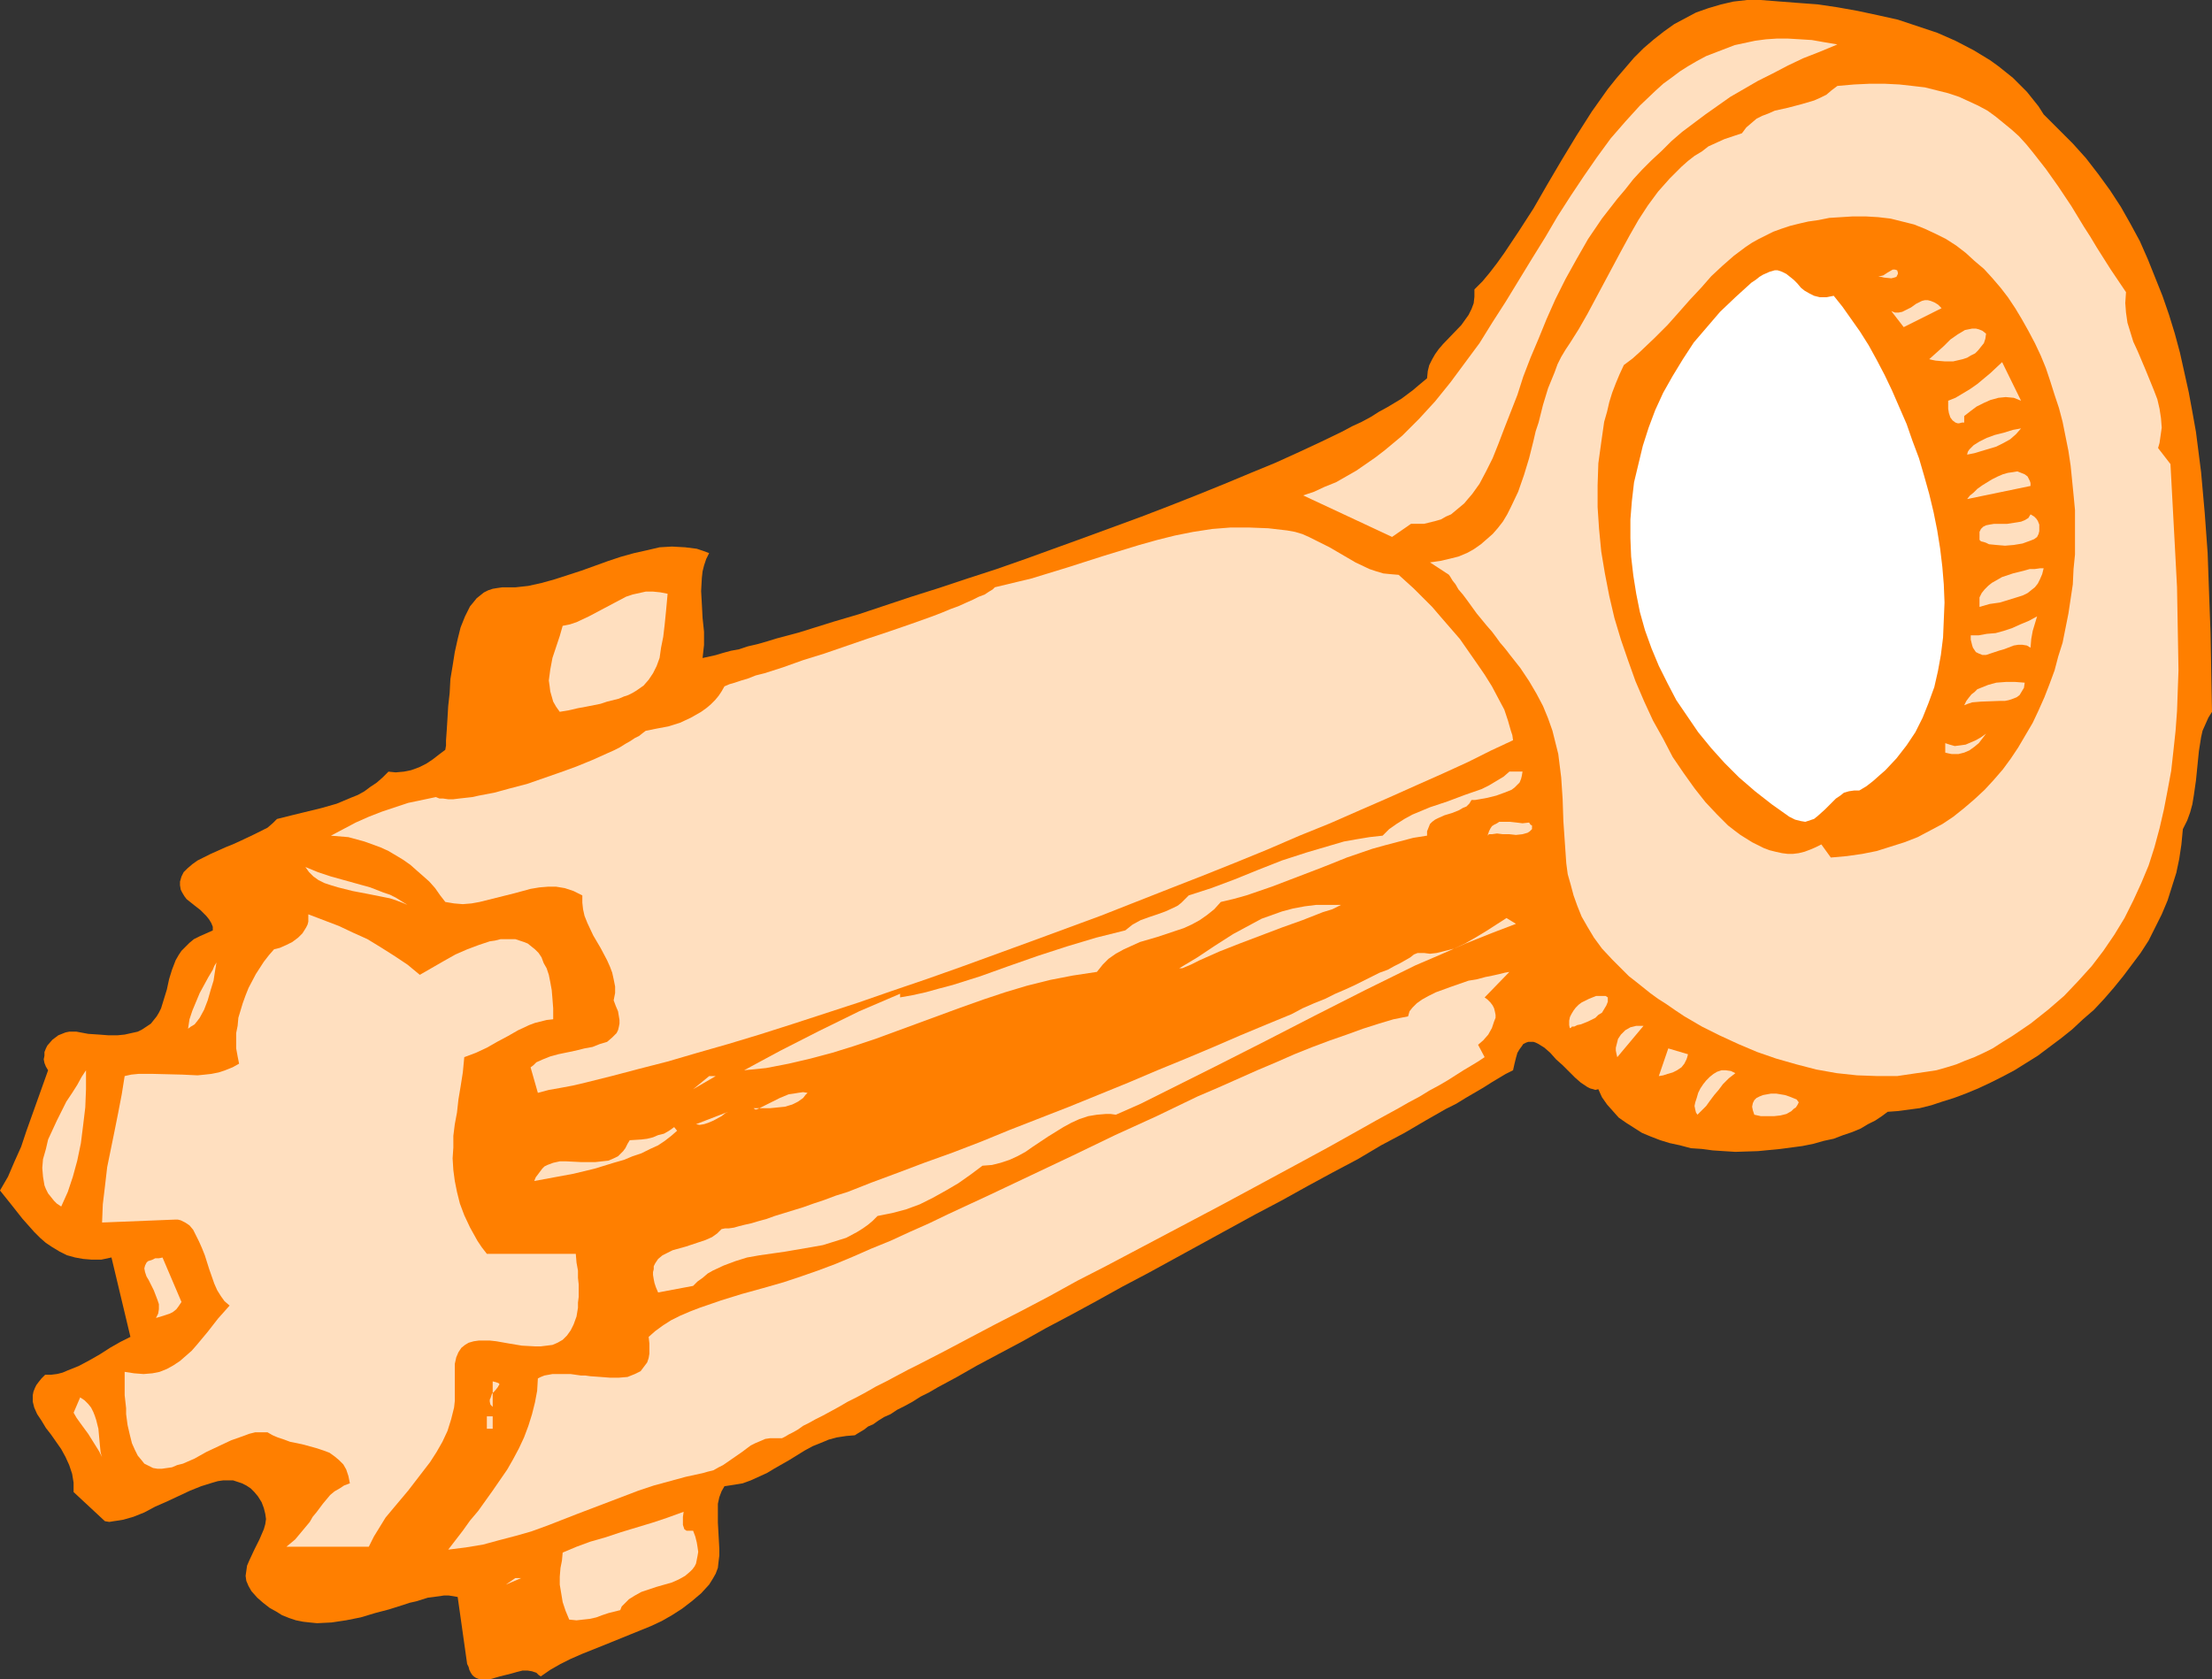
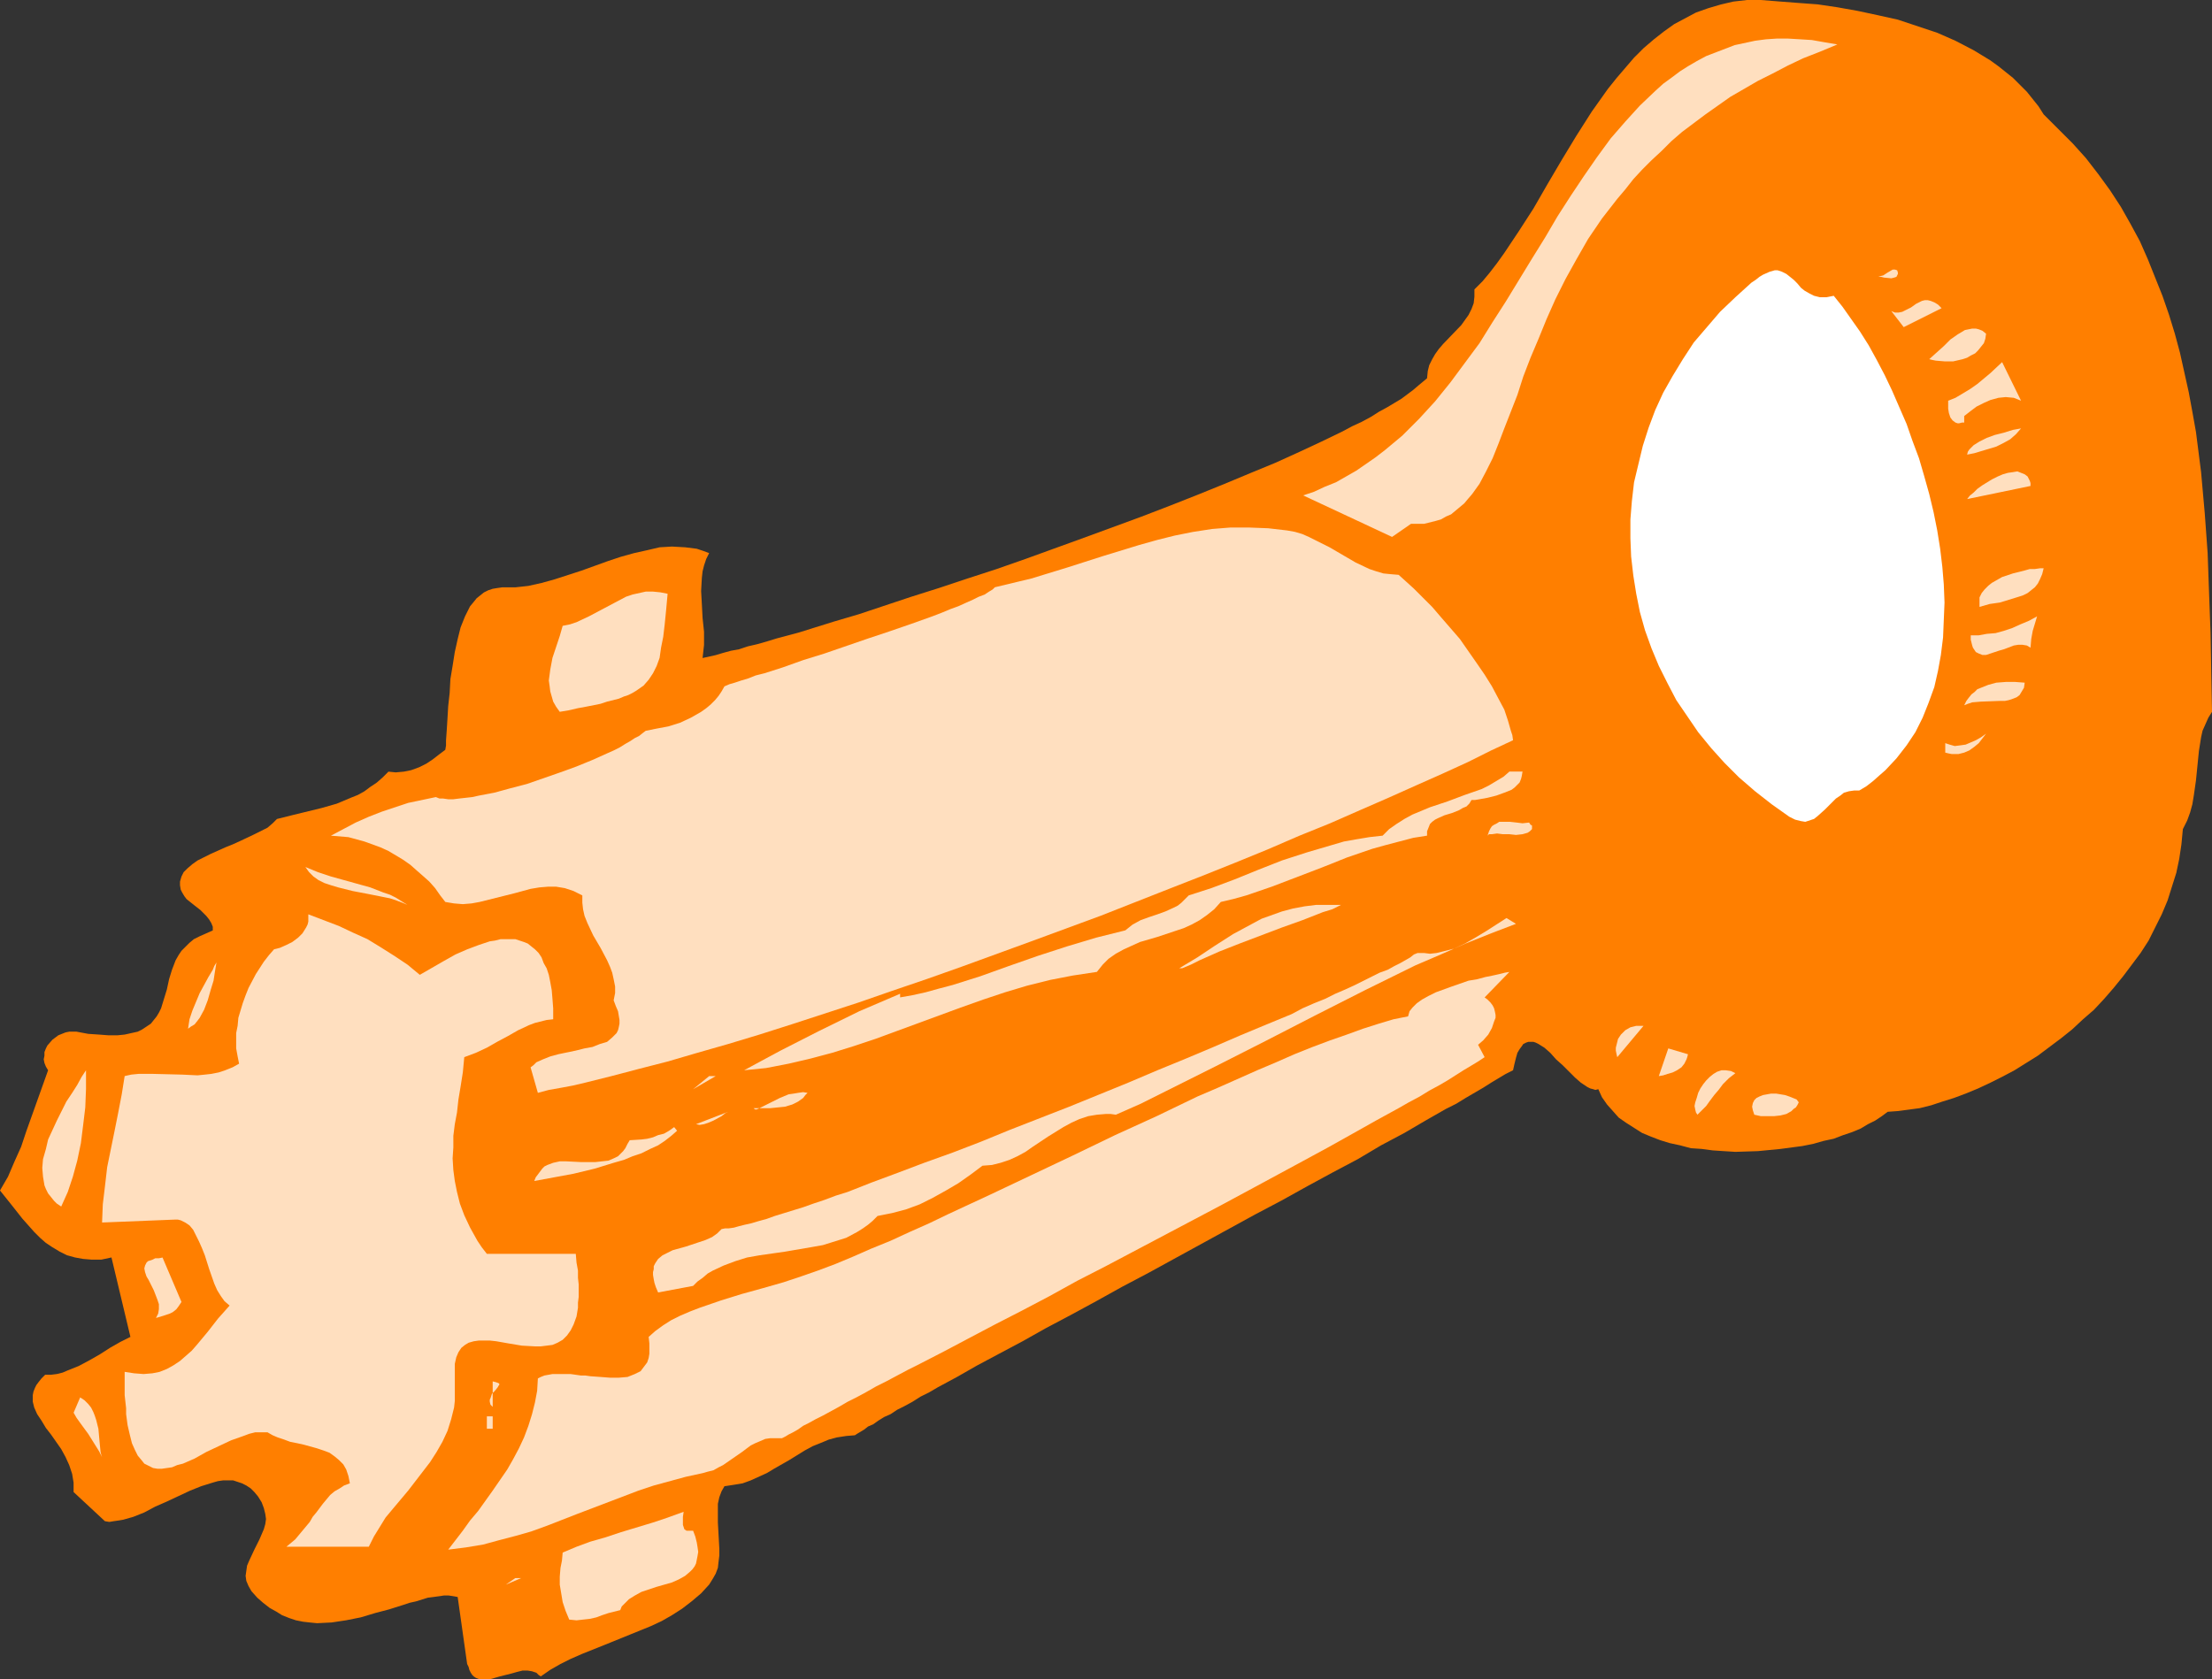
<svg xmlns="http://www.w3.org/2000/svg" xmlns:ns1="http://sodipodi.sourceforge.net/DTD/sodipodi-0.dtd" xmlns:ns2="http://www.inkscape.org/namespaces/inkscape" version="1.0" width="129.766mm" height="98.539mm" id="svg43" ns1:docname="Key 62.wmf">
  <rect width="100%" height="100%" fill="#333333" stroke="none" />
  <ns1:namedview id="namedview43" pagecolor="#ffffff" bordercolor="#000000" borderopacity="0.25" ns2:showpageshadow="2" ns2:pageopacity="0.0" ns2:pagecheckerboard="0" ns2:deskcolor="#d1d1d1" ns2:document-units="mm" />
  <defs id="defs1">
    <pattern id="WMFhbasepattern" patternUnits="userSpaceOnUse" width="6" height="6" x="0" y="0" />
  </defs>
  <path style="fill:#ff7f00;fill-opacity:1;fill-rule:evenodd;stroke:none" d="m 453.126,25.367 3.232,3.232 3.232,3.232 2.909,3.232 2.747,3.555 2.586,3.555 2.424,3.716 2.101,3.716 2.101,3.878 1.778,4.039 1.616,4.039 1.616,4.039 1.454,4.201 1.293,4.201 1.131,4.201 0.97,4.363 0.97,4.363 0.808,4.363 0.808,4.524 1.131,8.887 0.808,9.048 0.646,8.887 0.323,9.048 0.323,8.725 0.162,8.887 0.162,8.564 -0.808,1.293 -0.646,1.454 -0.646,1.454 -0.323,1.454 -0.485,3.07 -0.323,3.232 -0.323,3.232 -0.485,3.393 -0.323,1.939 -0.485,1.777 -0.646,1.777 -0.97,1.939 -0.323,3.393 -0.485,3.232 -0.646,3.07 -0.97,3.07 -0.97,3.07 -1.293,3.07 -1.454,2.908 -1.454,2.908 -1.778,2.747 -1.939,2.585 -1.939,2.585 -2.101,2.585 -2.101,2.424 -2.262,2.424 -2.424,2.1 -2.424,2.262 -2.424,1.939 -2.586,1.939 -2.586,1.939 -2.586,1.616 -2.586,1.616 -2.747,1.454 -2.586,1.293 -2.747,1.293 -2.747,1.131 -2.586,0.969 -2.586,0.808 -2.424,0.808 -2.586,0.646 -2.424,0.323 -2.424,0.323 -2.262,0.162 -1.293,0.969 -1.454,0.969 -1.616,0.808 -1.616,0.969 -1.939,0.808 -1.939,0.646 -2.101,0.808 -2.262,0.485 -2.262,0.646 -2.424,0.485 -4.848,0.646 -5.01,0.485 -5.01,0.162 -2.586,-0.162 -2.424,-0.162 -2.424,-0.323 -2.424,-0.162 -2.424,-0.646 -2.262,-0.485 -2.101,-0.646 -2.101,-0.808 -1.939,-0.808 -1.778,-1.131 -1.778,-1.131 -1.616,-1.131 -1.293,-1.454 -1.293,-1.454 -1.131,-1.616 -0.808,-1.777 -0.646,0.162 -0.485,-0.162 -0.646,-0.162 -0.646,-0.323 -1.454,-0.969 -1.293,-1.131 -2.747,-2.747 -1.454,-1.293 -1.293,-1.454 -1.293,-1.131 -1.293,-0.808 -0.646,-0.323 -0.485,-0.162 h -0.646 -0.485 l -0.485,0.162 -0.646,0.323 -0.323,0.485 -0.485,0.646 -0.485,0.808 -0.323,1.131 -0.323,1.293 -0.323,1.454 -1.616,0.808 -1.616,0.969 -1.616,0.969 -1.778,1.131 -1.939,1.131 -1.939,1.131 -2.101,1.293 -2.262,1.131 -4.525,2.585 -4.686,2.747 -5.171,2.747 -5.171,3.07 -5.494,2.908 -5.656,3.07 -5.818,3.232 -5.818,3.07 -23.594,12.926 -5.818,3.07 -5.818,3.232 -5.656,3.07 -5.494,2.908 -5.171,2.908 -5.171,2.747 -2.424,1.293 -2.424,1.293 -4.525,2.585 -2.101,1.131 -2.101,1.131 -1.939,1.131 -1.939,0.969 -1.778,1.131 -1.778,0.969 -1.616,0.808 -1.454,0.969 -1.454,0.646 -1.293,0.808 -1.131,0.808 -1.131,0.485 -0.808,0.646 -0.808,0.485 -0.808,0.485 -0.485,0.323 -1.939,0.162 -2.101,0.323 -1.778,0.485 -1.939,0.808 -1.616,0.646 -1.778,0.969 -3.394,2.1 -3.394,1.939 -1.616,0.969 -1.778,0.808 -1.778,0.808 -1.778,0.646 -1.939,0.323 -2.101,0.323 -0.646,1.131 -0.485,1.293 -0.323,1.454 v 1.293 2.908 l 0.323,5.817 v 1.454 l -0.162,1.293 -0.162,1.454 -0.485,1.293 -0.646,1.131 -0.808,1.293 -1.778,1.939 -2.101,1.777 -2.101,1.616 -2.262,1.454 -2.262,1.293 -2.424,1.131 -5.171,2.1 -5.171,2.1 -4.848,1.939 -2.586,1.131 -2.262,1.131 -2.262,1.293 -2.101,1.454 -0.485,-0.323 -0.485,-0.485 -0.97,-0.323 -0.97,-0.162 h -1.131 l -1.293,0.323 -1.131,0.323 -2.586,0.646 -1.131,0.323 -1.131,0.323 h -1.131 -1.131 l -0.808,-0.323 -0.485,-0.323 -0.323,-0.323 -0.323,-0.485 -0.323,-0.646 -0.162,-0.646 -0.323,-0.646 -2.101,-14.865 -0.97,-0.162 -0.97,-0.162 h -1.131 l -1.131,0.162 -1.131,0.162 -1.293,0.162 -2.586,0.808 -1.454,0.323 -1.454,0.485 -3.07,0.969 -3.07,0.808 -3.232,0.969 -3.232,0.646 -3.232,0.485 -3.232,0.162 -1.616,-0.162 -1.454,-0.162 -1.616,-0.323 -1.454,-0.485 -1.616,-0.646 -1.293,-0.808 -1.454,-0.808 -1.454,-1.131 -1.293,-1.131 -1.293,-1.454 -0.646,-1.131 -0.485,-1.131 -0.162,-1.131 0.162,-1.131 0.162,-1.131 0.485,-1.131 1.131,-2.424 1.131,-2.262 0.97,-2.262 0.323,-1.131 0.162,-1.131 -0.162,-1.131 -0.323,-1.293 -0.485,-1.293 -0.808,-1.293 -0.808,-0.969 -0.808,-0.808 -0.97,-0.646 -0.97,-0.485 -0.97,-0.323 -0.97,-0.323 h -1.131 -1.131 l -1.131,0.162 -1.131,0.323 -2.586,0.808 -2.424,0.969 -5.171,2.424 -2.586,1.131 -2.424,1.293 -2.424,0.969 -2.262,0.646 -0.97,0.162 -1.131,0.162 -0.97,0.162 -0.97,-0.162 -6.949,-6.463 v -0.969 -1.131 l -0.323,-1.939 -0.646,-1.939 -0.808,-1.777 -0.97,-1.777 -1.131,-1.616 -1.131,-1.616 -1.131,-1.454 -0.97,-1.616 -0.97,-1.454 -0.646,-1.454 -0.323,-1.293 v -0.808 -0.646 l 0.162,-0.808 0.323,-0.808 0.323,-0.646 0.485,-0.646 0.646,-0.808 0.808,-0.808 h 1.293 l 1.293,-0.162 1.293,-0.323 1.131,-0.485 2.424,-0.969 2.424,-1.293 2.262,-1.293 2.262,-1.454 2.262,-1.293 2.262,-1.131 -4.202,-17.612 -2.262,0.485 h -2.101 l -1.939,-0.162 -1.778,-0.323 -1.778,-0.485 -1.616,-0.808 -1.616,-0.969 -1.454,-0.969 L 8.888,274.517 7.595,273.225 5.01,270.317 2.586,267.247 1.293,265.631 0,264.015 l 1.778,-3.07 1.454,-3.393 1.454,-3.232 1.131,-3.393 2.424,-6.786 2.424,-6.786 -0.485,-0.808 -0.323,-0.808 -0.162,-0.808 0.162,-0.808 v -0.808 l 0.323,-0.808 0.323,-0.646 1.131,-1.293 0.646,-0.485 0.646,-0.485 0.808,-0.323 0.808,-0.323 0.808,-0.162 h 0.808 0.808 l 2.586,0.485 2.424,0.162 2.101,0.162 h 1.939 l 1.616,-0.162 1.454,-0.323 1.454,-0.323 0.97,-0.485 0.97,-0.646 0.97,-0.646 0.646,-0.808 0.646,-0.808 0.485,-0.808 0.485,-0.969 0.646,-2.1 0.646,-2.1 0.485,-2.262 0.646,-2.1 0.808,-2.1 0.646,-1.131 0.646,-0.969 0.808,-0.808 0.97,-0.969 0.97,-0.808 1.293,-0.646 1.454,-0.646 1.454,-0.646 v -0.808 l -0.323,-0.808 -0.485,-0.808 -0.646,-0.808 -1.293,-1.293 -1.454,-1.131 -1.616,-1.293 -0.485,-0.646 -0.485,-0.808 -0.323,-0.646 -0.162,-0.969 v -0.808 l 0.323,-1.131 0.485,-0.969 0.808,-0.808 1.131,-0.969 1.131,-0.808 1.293,-0.646 1.616,-0.808 3.232,-1.454 1.616,-0.646 1.778,-0.808 3.07,-1.454 1.616,-0.808 1.293,-0.646 1.131,-0.969 0.97,-0.969 3.232,-0.808 6.626,-1.616 3.394,-0.969 3.07,-1.293 1.616,-0.646 1.454,-0.808 1.293,-0.969 1.454,-0.969 1.293,-1.131 1.293,-1.293 1.616,0.162 1.778,-0.162 1.616,-0.323 1.778,-0.646 1.616,-0.808 1.454,-0.969 1.454,-1.131 1.293,-0.969 0.162,-0.969 v -1.131 l 0.162,-2.262 0.162,-2.585 0.162,-2.747 0.323,-2.908 0.162,-3.07 0.485,-2.908 0.485,-3.07 0.646,-2.908 0.646,-2.585 0.97,-2.424 0.646,-1.293 0.485,-0.969 0.808,-0.969 0.646,-0.808 0.808,-0.646 0.808,-0.646 0.97,-0.485 0.97,-0.323 0.97,-0.162 1.131,-0.162 h 2.909 l 2.909,-0.323 2.909,-0.646 2.909,-0.808 5.979,-1.939 5.818,-2.1 2.909,-0.969 2.909,-0.808 2.909,-0.646 2.747,-0.646 2.747,-0.162 2.909,0.162 1.293,0.162 1.293,0.162 1.454,0.485 1.293,0.485 -0.646,1.293 -0.485,1.454 -0.323,1.293 -0.162,1.454 -0.162,2.908 0.162,2.908 0.162,3.07 0.323,3.07 v 2.908 l -0.162,1.454 -0.162,1.454 1.454,-0.323 1.454,-0.323 1.616,-0.485 1.778,-0.485 1.778,-0.323 1.939,-0.646 2.101,-0.485 2.262,-0.646 2.101,-0.646 2.424,-0.646 2.424,-0.646 2.586,-0.808 5.171,-1.616 5.494,-1.616 5.818,-1.939 5.818,-1.939 6.141,-1.939 6.302,-2.1 6.464,-2.1 6.464,-2.262 12.928,-4.686 12.766,-4.686 6.302,-2.424 6.141,-2.424 5.979,-2.424 5.818,-2.424 5.494,-2.262 5.333,-2.424 4.848,-2.262 4.686,-2.262 2.101,-1.131 2.101,-0.969 2.101,-1.131 1.778,-1.131 1.778,-0.969 1.616,-0.969 1.616,-0.969 1.293,-0.969 1.293,-0.969 1.131,-0.969 0.97,-0.808 0.97,-0.808 0.162,-1.616 0.323,-1.293 0.646,-1.293 0.646,-1.131 0.808,-1.131 0.97,-1.131 4.04,-4.201 0.808,-1.131 0.808,-1.131 0.646,-1.293 0.485,-1.293 0.162,-1.454 v -1.616 l 1.778,-1.777 1.616,-1.939 1.616,-2.1 1.616,-2.262 1.616,-2.424 1.616,-2.424 3.232,-5.009 3.07,-5.332 3.232,-5.494 3.232,-5.332 3.394,-5.332 3.555,-5.009 1.939,-2.424 1.939,-2.262 1.939,-2.262 2.101,-2.1 2.262,-1.939 2.262,-1.777 2.262,-1.616 2.424,-1.293 2.424,-1.293 2.747,-0.969 2.747,-0.808 2.747,-0.646 L 387.355,0 h 3.07 l 4.04,0.323 4.202,0.323 4.363,0.323 4.363,0.646 4.525,0.808 4.525,0.969 4.363,0.969 4.363,1.454 4.363,1.454 4.04,1.777 4.04,2.1 3.717,2.262 1.778,1.293 1.616,1.293 1.616,1.293 1.454,1.454 1.616,1.616 1.293,1.616 1.293,1.616 z" id="path1" />
  <path style="fill:#ffdfbf;fill-opacity:1;fill-rule:evenodd;stroke:none" d="m 407.393,9.856 -3.878,1.616 -3.717,1.454 -3.394,1.616 -3.394,1.777 -3.232,1.616 -3.07,1.777 -3.07,1.777 -2.747,1.939 -2.747,1.939 -2.586,1.939 -2.586,1.939 -2.424,2.1 -2.101,2.1 -2.262,2.1 -2.101,2.1 -1.939,2.1 -1.778,2.262 -1.778,2.1 -3.394,4.363 -3.07,4.524 -2.586,4.524 -2.424,4.363 -2.262,4.524 -1.939,4.363 -1.778,4.363 -1.778,4.201 -1.616,4.201 -1.293,4.039 -1.454,3.716 -1.454,3.716 -1.293,3.393 -1.293,3.232 -1.454,2.908 -1.454,2.747 -1.616,2.262 -0.97,1.131 -0.808,0.969 -0.97,0.808 -0.97,0.808 -0.97,0.808 -1.131,0.485 -1.131,0.646 -1.131,0.323 -1.293,0.323 -1.293,0.323 h -1.454 -1.454 l -4.202,2.908 -19.715,-9.21 2.424,-0.808 2.424,-1.131 2.424,-0.969 2.262,-1.293 2.262,-1.293 2.101,-1.454 2.101,-1.454 2.101,-1.616 1.939,-1.616 1.939,-1.616 3.717,-3.716 3.555,-3.878 3.394,-4.201 3.232,-4.363 3.232,-4.363 2.909,-4.686 2.909,-4.524 5.818,-9.533 2.909,-4.686 2.747,-4.686 2.909,-4.524 2.909,-4.363 2.909,-4.201 3.07,-4.201 3.232,-3.716 3.232,-3.555 3.394,-3.232 1.778,-1.616 1.778,-1.293 1.939,-1.454 1.778,-1.131 1.939,-1.131 2.101,-1.131 2.101,-0.808 2.101,-0.808 2.101,-0.808 2.262,-0.485 2.262,-0.485 2.424,-0.323 2.424,-0.162 h 2.424 l 2.747,0.162 2.586,0.162 2.747,0.485 z" id="path2" />
-   <path style="fill:#ffdfbf;fill-opacity:1;fill-rule:evenodd;stroke:none" d="m 471.387,64.792 -0.162,2.424 0.162,2.1 0.323,2.262 0.646,2.1 0.646,2.1 0.97,2.1 1.778,4.201 1.778,4.363 0.808,2.1 0.485,2.1 0.323,2.1 0.162,2.1 -0.323,2.262 -0.162,1.131 -0.323,1.131 2.747,3.555 0.485,9.048 0.485,9.048 0.485,9.21 0.162,9.21 0.162,9.21 -0.162,4.524 -0.162,4.524 -0.323,4.363 -0.485,4.524 -0.485,4.363 -0.808,4.363 -0.808,4.201 -0.97,4.201 -1.131,4.201 -1.293,4.039 -1.616,3.878 -1.778,3.878 -1.939,3.878 -2.262,3.716 -2.424,3.555 -2.586,3.393 -3.07,3.393 -3.07,3.232 -3.555,3.07 -3.878,3.07 -4.04,2.747 -2.101,1.293 -2.262,1.454 -1.939,0.969 -2.101,0.969 -2.101,0.808 -1.939,0.808 -2.101,0.646 -2.262,0.646 -2.101,0.323 -2.262,0.323 -4.363,0.646 h -4.363 l -4.525,-0.162 -4.525,-0.485 -4.525,-0.808 -4.363,-1.131 -4.525,-1.293 -4.202,-1.454 -4.202,-1.777 -4.202,-1.939 -3.878,-1.939 -3.878,-2.262 -1.939,-1.293 -2.101,-1.454 -1.778,-1.131 -1.778,-1.293 -1.616,-1.293 -1.616,-1.293 -1.454,-1.131 -1.293,-1.293 -2.424,-2.424 -2.262,-2.424 -1.778,-2.424 -1.454,-2.424 -1.293,-2.262 -0.97,-2.424 -0.808,-2.262 -0.646,-2.424 -0.646,-2.262 -0.323,-2.424 -0.323,-4.686 -0.323,-4.686 -0.162,-4.847 -0.323,-4.847 -0.323,-2.585 -0.323,-2.585 -0.646,-2.585 -0.646,-2.585 -0.97,-2.747 -1.131,-2.747 -1.454,-2.747 -1.616,-2.747 -1.939,-2.908 -2.424,-3.07 -0.485,-0.646 -0.646,-0.808 -0.97,-1.131 -0.808,-1.131 -0.97,-1.293 -1.131,-1.293 -2.262,-2.747 -2.101,-2.908 -0.97,-1.293 -0.97,-1.131 -0.646,-1.131 -0.646,-0.808 -0.485,-0.808 -0.323,-0.485 -4.202,-2.747 2.262,-0.323 2.101,-0.485 1.939,-0.485 1.939,-0.808 1.454,-0.808 1.616,-1.131 1.293,-1.131 1.293,-1.131 1.131,-1.293 1.131,-1.454 0.97,-1.616 0.808,-1.616 1.616,-3.393 1.293,-3.716 1.131,-3.716 0.97,-3.878 0.485,-2.1 0.646,-1.939 0.97,-3.878 1.131,-3.716 1.454,-3.555 0.646,-1.777 0.808,-1.616 0.97,-1.616 0.97,-1.454 1.939,-3.07 1.939,-3.393 3.717,-6.948 3.717,-6.948 1.939,-3.555 1.939,-3.393 2.101,-3.232 2.262,-3.07 2.586,-2.908 2.586,-2.585 1.454,-1.293 1.454,-1.131 1.616,-0.969 1.454,-1.131 1.778,-0.808 1.778,-0.808 1.939,-0.646 1.939,-0.646 0.97,-1.293 1.131,-0.969 1.131,-0.969 1.293,-0.646 1.293,-0.485 1.454,-0.646 2.909,-0.646 3.07,-0.808 2.747,-0.808 1.454,-0.646 1.293,-0.646 1.131,-0.969 1.293,-0.969 3.717,-0.323 3.394,-0.162 h 3.394 l 3.232,0.162 2.909,0.323 2.747,0.323 2.586,0.646 2.586,0.646 2.424,0.808 2.101,0.969 2.101,0.969 2.101,1.131 1.778,1.293 1.778,1.454 1.778,1.454 1.616,1.454 1.616,1.777 1.454,1.777 2.909,3.716 2.747,3.878 2.909,4.363 2.747,4.524 1.454,2.262 1.454,2.424 3.07,4.847 z" id="path3" />
  <path style="fill:#ff7f00;fill-opacity:1;fill-rule:evenodd;stroke:none" d="m 405.939,190.175 -2.101,-2.908 -1.293,0.646 -1.131,0.485 -1.293,0.485 -1.293,0.323 -1.293,0.162 h -1.131 l -1.293,-0.162 -1.454,-0.323 -1.293,-0.323 -1.293,-0.485 -1.293,-0.646 -1.293,-0.646 -1.293,-0.808 -1.293,-0.808 -1.293,-0.969 -1.454,-1.131 -2.424,-2.424 -2.586,-2.747 -2.424,-3.07 -2.424,-3.393 -2.424,-3.555 -2.101,-4.039 -2.262,-4.039 -1.939,-4.201 -1.939,-4.524 -1.616,-4.524 -1.616,-4.686 -1.454,-4.847 -1.131,-4.847 -0.97,-5.009 -0.808,-4.847 -0.485,-5.009 -0.323,-4.847 v -4.847 l 0.162,-4.847 0.646,-4.686 0.646,-4.524 0.646,-2.262 0.485,-2.1 0.646,-2.1 0.808,-2.1 0.808,-1.939 0.97,-2.1 1.939,-1.454 1.616,-1.454 3.232,-3.07 2.909,-2.908 2.586,-2.908 2.424,-2.747 2.424,-2.585 2.262,-2.585 2.424,-2.262 2.586,-2.262 2.586,-1.939 1.454,-0.969 1.454,-0.808 1.616,-0.808 1.616,-0.808 1.778,-0.646 1.939,-0.646 1.939,-0.485 2.101,-0.485 2.262,-0.323 2.424,-0.485 2.586,-0.162 2.586,-0.162 h 2.909 l 2.747,0.162 2.747,0.323 2.586,0.646 2.586,0.646 2.424,0.969 2.424,1.131 2.262,1.131 2.262,1.454 2.101,1.616 1.939,1.777 2.101,1.777 1.778,1.939 1.939,2.262 1.616,2.1 1.616,2.424 1.454,2.424 1.454,2.585 1.454,2.747 1.293,2.747 1.131,2.747 0.97,2.908 0.97,3.07 0.97,2.908 0.808,3.07 0.646,3.232 0.646,3.232 0.485,3.232 0.323,3.232 0.323,3.232 0.323,3.393 v 3.232 3.393 3.232 l -0.323,3.232 -0.162,3.393 -0.485,3.232 -0.485,3.232 -0.646,3.232 -0.646,3.232 -0.97,3.07 -0.808,3.07 -1.131,3.07 -1.131,2.908 -1.293,2.908 -1.293,2.747 -1.616,2.747 -1.616,2.747 -1.616,2.424 -1.778,2.424 -2.101,2.424 -1.939,2.1 -2.262,2.1 -2.262,1.939 -2.424,1.939 -2.424,1.616 -2.747,1.454 -2.747,1.454 -2.909,1.131 -3.07,0.969 -3.07,0.969 -3.232,0.646 -3.394,0.485 z" id="path4" />
  <path style="fill:#ffffff;fill-opacity:1;fill-rule:evenodd;stroke:none" d="m 406.585,65.6 1.939,2.424 1.939,2.747 1.939,2.747 1.939,3.07 1.778,3.232 1.778,3.393 1.616,3.393 1.616,3.716 1.616,3.716 1.293,3.716 1.454,3.878 1.131,3.878 1.131,4.039 0.97,4.039 0.808,4.039 0.646,4.039 0.485,4.039 0.323,3.878 0.162,4.039 -0.162,3.878 -0.162,3.878 -0.485,3.878 -0.646,3.555 -0.808,3.555 -1.293,3.555 -1.293,3.232 -1.616,3.232 -1.939,2.908 -2.262,2.908 -2.424,2.585 -1.293,1.131 -1.454,1.293 -1.454,1.131 -1.616,0.969 h -1.131 l -1.131,0.162 -1.131,0.323 -0.808,0.646 -0.97,0.646 -0.808,0.808 -1.616,1.616 -1.616,1.454 -0.808,0.646 -0.97,0.323 -0.97,0.323 -0.97,-0.162 -1.293,-0.323 -0.646,-0.323 -0.646,-0.323 -3.878,-2.747 -3.717,-2.908 -3.555,-3.07 -3.232,-3.232 -2.909,-3.232 -2.909,-3.555 -2.424,-3.555 -2.424,-3.555 -1.939,-3.716 -1.939,-3.878 -1.616,-3.878 -1.454,-4.039 -1.131,-4.039 -0.808,-4.039 -0.646,-4.039 -0.485,-4.201 -0.162,-4.039 v -4.201 l 0.323,-4.039 0.485,-4.201 0.97,-4.039 0.97,-4.039 1.293,-4.039 1.454,-3.878 1.778,-3.878 2.101,-3.716 2.262,-3.716 2.424,-3.716 2.909,-3.393 2.909,-3.393 3.394,-3.232 3.555,-3.232 0.97,-0.646 0.808,-0.646 0.808,-0.485 1.454,-0.646 1.131,-0.323 h 0.646 l 0.97,0.323 0.97,0.485 0.808,0.646 0.808,0.646 0.808,0.808 0.808,0.969 0.808,0.646 1.131,0.646 0.97,0.485 1.293,0.323 h 0.646 0.808 l 0.808,-0.162 z" id="path5" />
  <path style="fill:#ffdfbf;fill-opacity:1;fill-rule:evenodd;stroke:none" d="m 420.644,59.945 0.162,0.485 v 0.323 l -0.162,0.323 -0.162,0.323 -0.485,0.162 -0.646,0.162 -1.616,-0.162 -0.646,-0.162 h -0.646 l 0.485,-0.162 0.646,-0.162 0.97,-0.646 1.131,-0.646 h 0.485 z" id="path6" />
  <path style="fill:#ffdfbf;fill-opacity:1;fill-rule:evenodd;stroke:none" d="m 422.099,72.548 -2.747,-3.555 0.808,0.323 h 0.808 l 0.808,-0.162 0.646,-0.323 1.293,-0.646 1.131,-0.808 1.293,-0.646 0.646,-0.162 h 0.646 l 0.646,0.162 0.808,0.323 0.808,0.485 0.808,0.808 z" id="path7" />
  <path style="fill:#ffdfbf;fill-opacity:1;fill-rule:evenodd;stroke:none" d="m 440.36,74.002 -0.162,1.131 -0.323,0.969 -0.646,0.808 -0.646,0.808 -0.646,0.646 -0.97,0.485 -0.808,0.485 -0.97,0.323 -2.101,0.485 h -1.939 l -1.939,-0.162 -0.808,-0.162 -0.646,-0.162 1.616,-1.454 1.616,-1.454 1.454,-1.454 1.616,-1.131 0.808,-0.485 0.808,-0.485 0.808,-0.162 0.808,-0.162 h 0.808 l 0.646,0.162 0.808,0.323 z" id="path8" />
  <path style="fill:#ffdfbf;fill-opacity:1;fill-rule:evenodd;stroke:none" d="m 448.116,88.867 -0.808,-0.323 -0.808,-0.323 -1.778,-0.162 -1.616,0.162 -1.778,0.485 -1.454,0.646 -1.616,0.808 -1.293,0.969 -1.454,1.131 v 1.454 h -0.485 l -0.646,0.162 h -0.323 l -0.485,-0.162 -0.646,-0.485 -0.485,-0.646 -0.323,-0.969 -0.162,-0.969 v -0.969 -0.808 l 1.616,-0.646 1.616,-0.969 1.616,-0.969 1.616,-1.131 2.909,-2.424 2.586,-2.424 z" id="path9" />
  <path style="fill:#ffdfbf;fill-opacity:1;fill-rule:evenodd;stroke:none" d="m 448.116,95.007 -1.131,1.293 -1.293,1.131 -1.454,0.808 -1.616,0.808 -1.616,0.485 -1.616,0.485 -1.616,0.485 -1.616,0.323 0.162,-0.646 0.323,-0.485 0.485,-0.485 0.485,-0.485 1.293,-0.808 1.616,-0.808 1.778,-0.646 1.939,-0.485 2.101,-0.646 z" id="path10" />
  <path style="fill:#ffdfbf;fill-opacity:1;fill-rule:evenodd;stroke:none" d="m 450.217,107.771 -14.059,2.908 0.646,-0.808 0.808,-0.646 0.808,-0.808 1.131,-0.808 2.101,-1.293 1.293,-0.646 1.131,-0.485 1.131,-0.323 1.131,-0.162 0.97,-0.162 0.808,0.323 0.808,0.323 0.646,0.485 0.485,0.969 0.162,0.485 z" id="path11" />
-   <path style="fill:#ffdfbf;fill-opacity:1;fill-rule:evenodd;stroke:none" d="m 451.671,119.081 -0.646,0.485 -0.808,0.323 -1.778,0.646 -1.939,0.323 -1.939,0.162 -1.939,-0.162 -1.616,-0.162 -0.646,-0.323 -0.485,-0.162 -0.646,-0.162 -0.323,-0.323 v -1.131 -0.646 l 0.323,-0.646 0.485,-0.485 0.646,-0.323 0.808,-0.162 0.97,-0.162 h 0.97 1.939 l 2.101,-0.323 0.97,-0.162 0.808,-0.323 0.808,-0.485 0.485,-0.808 0.808,0.485 0.485,0.485 0.323,0.485 0.323,0.808 v 0.808 0.646 l -0.162,0.646 z" id="path12" />
  <path style="fill:#ffdfbf;fill-opacity:1;fill-rule:evenodd;stroke:none" d="m 310.11,127.483 1.616,1.454 1.778,1.616 1.939,1.939 2.101,2.1 1.939,2.262 2.101,2.424 2.101,2.424 3.717,5.332 1.778,2.585 1.616,2.585 1.454,2.747 1.293,2.424 0.808,2.424 0.646,2.262 0.323,0.969 0.162,1.131 -2.424,1.131 -2.424,1.131 -5.171,2.585 -5.656,2.585 -5.818,2.585 -6.141,2.747 -6.302,2.747 -6.626,2.908 -6.787,2.747 -7.11,3.07 -7.11,2.908 -7.272,2.908 -7.434,2.908 -15.19,5.978 -15.352,5.655 -15.514,5.655 -7.757,2.747 -7.595,2.585 -7.434,2.585 -7.434,2.424 -7.434,2.424 -7.11,2.262 -6.949,2.1 -6.787,1.939 -6.626,1.939 -6.302,1.616 -6.141,1.616 -5.818,1.454 -2.747,0.646 -2.586,0.485 -2.747,0.485 -2.424,0.646 -1.616,-5.655 0.646,-0.485 0.646,-0.646 1.454,-0.646 1.616,-0.646 1.778,-0.485 3.878,-0.808 1.939,-0.485 1.778,-0.323 1.616,-0.646 1.616,-0.485 1.131,-0.969 0.485,-0.485 0.485,-0.485 0.323,-0.646 0.162,-0.646 0.162,-0.808 v -0.808 l -0.162,-0.969 -0.162,-0.969 -0.485,-1.131 -0.485,-1.293 0.323,-1.616 v -1.454 l -0.323,-1.616 -0.323,-1.454 -0.485,-1.293 -0.646,-1.454 -1.454,-2.747 -1.616,-2.747 -1.293,-2.747 -0.646,-1.616 -0.323,-1.454 -0.162,-1.454 v -1.616 l -1.939,-0.969 -1.939,-0.646 -1.939,-0.323 h -1.778 l -1.939,0.162 -1.939,0.323 -3.555,0.969 -3.878,0.969 -3.878,0.969 -1.778,0.323 -1.939,0.162 -1.939,-0.162 -1.939,-0.323 -1.131,-1.454 -1.131,-1.616 -1.293,-1.454 -1.454,-1.293 -1.293,-1.131 -1.454,-1.293 -1.616,-1.131 -1.616,-0.969 -1.616,-0.969 -1.778,-0.808 -1.778,-0.646 -1.778,-0.646 -1.778,-0.485 -1.778,-0.485 -1.939,-0.162 -1.939,-0.162 2.747,-1.454 2.747,-1.454 2.909,-1.293 2.909,-1.131 2.909,-0.969 2.909,-0.969 3.07,-0.646 3.07,-0.646 0.808,0.323 h 0.808 l 1.131,0.162 h 1.131 l 1.293,-0.162 1.454,-0.162 1.454,-0.162 1.454,-0.323 3.394,-0.646 3.555,-0.969 3.717,-0.969 3.717,-1.293 3.717,-1.293 3.555,-1.293 3.555,-1.454 3.232,-1.454 1.454,-0.646 1.293,-0.646 1.293,-0.808 1.131,-0.646 0.97,-0.646 0.97,-0.485 0.808,-0.646 0.646,-0.485 2.424,-0.485 2.586,-0.485 2.586,-0.808 2.424,-1.131 2.262,-1.293 1.131,-0.808 0.97,-0.808 0.97,-0.969 0.808,-0.969 0.646,-0.969 0.646,-1.131 1.131,-0.485 1.131,-0.323 1.454,-0.485 1.616,-0.485 1.616,-0.646 1.939,-0.485 4.04,-1.293 2.262,-0.808 2.262,-0.808 4.686,-1.454 9.858,-3.393 4.848,-1.616 4.686,-1.616 4.525,-1.616 2.101,-0.808 1.939,-0.808 1.778,-0.646 1.778,-0.808 1.454,-0.646 1.293,-0.646 1.293,-0.485 0.97,-0.646 0.808,-0.485 0.485,-0.485 4.04,-0.969 4.04,-0.969 7.918,-2.424 8.08,-2.585 7.918,-2.424 4.04,-1.131 3.878,-0.969 4.04,-0.808 4.202,-0.646 4.04,-0.323 h 4.202 l 4.202,0.162 4.202,0.485 1.778,0.323 1.616,0.485 1.454,0.646 1.616,0.808 2.909,1.454 5.818,3.393 3.07,1.454 1.454,0.485 1.616,0.485 1.616,0.162 z" id="path13" />
  <path style="fill:#ffdfbf;fill-opacity:1;fill-rule:evenodd;stroke:none" d="m 453.126,126.029 -0.323,1.293 -0.485,1.131 -0.485,0.969 -0.646,0.808 -0.808,0.646 -0.808,0.646 -0.97,0.485 -0.97,0.323 -2.101,0.646 -2.101,0.646 -2.262,0.323 -2.262,0.646 v -1.131 -0.969 l 0.485,-0.969 0.646,-0.808 0.808,-0.808 0.808,-0.646 1.131,-0.646 1.131,-0.646 2.424,-0.808 2.586,-0.646 1.131,-0.323 h 1.131 l 1.131,-0.162 z" id="path14" />
  <path style="fill:#ffdfbf;fill-opacity:1;fill-rule:evenodd;stroke:none" d="m 148.025,131.684 -0.162,1.777 -0.162,1.777 -0.323,3.232 -0.323,2.747 -0.485,2.424 -0.323,2.262 -0.646,1.777 -0.808,1.616 -0.97,1.454 -1.131,1.293 -1.616,1.131 -0.808,0.485 -0.97,0.485 -0.97,0.323 -1.131,0.485 -1.293,0.323 -1.293,0.323 -1.454,0.485 -1.616,0.323 -1.616,0.323 -1.778,0.323 -2.101,0.485 -1.939,0.323 -0.808,-1.131 -0.646,-1.131 -0.323,-1.131 -0.323,-1.131 -0.162,-1.293 -0.162,-1.131 0.323,-2.424 0.485,-2.585 0.808,-2.424 0.808,-2.424 0.646,-2.262 1.616,-0.323 1.454,-0.485 2.747,-1.293 5.494,-2.908 2.747,-1.454 1.454,-0.485 1.454,-0.323 1.454,-0.323 h 1.616 l 1.616,0.162 z" id="path15" />
  <path style="fill:#ffdfbf;fill-opacity:1;fill-rule:evenodd;stroke:none" d="m 451.671,136.693 -0.97,3.232 -0.323,1.777 -0.162,1.939 -0.808,-0.485 -0.97,-0.162 h -0.97 l -0.97,0.162 -2.101,0.808 -1.131,0.323 -0.97,0.323 -0.97,0.323 -0.97,0.323 h -0.808 l -0.808,-0.323 -0.646,-0.323 -0.323,-0.485 -0.323,-0.485 -0.162,-0.485 -0.162,-0.646 -0.162,-0.646 v -0.969 h 1.778 l 1.778,-0.323 1.939,-0.162 1.778,-0.485 1.939,-0.646 1.778,-0.808 1.939,-0.808 z" id="path16" />
  <path style="fill:#ffdfbf;fill-opacity:1;fill-rule:evenodd;stroke:none" d="m 448.924,151.397 -0.162,1.131 -0.485,0.808 -0.485,0.808 -0.646,0.485 -0.808,0.323 -0.97,0.323 -0.808,0.162 h -0.97 l -4.363,0.162 -1.939,0.162 -0.97,0.323 -0.808,0.323 0.485,-0.969 0.485,-0.646 0.646,-0.808 0.646,-0.485 0.646,-0.646 0.808,-0.323 1.616,-0.646 1.778,-0.485 2.101,-0.162 h 2.101 z" id="path17" />
  <path style="fill:#ffdfbf;fill-opacity:1;fill-rule:evenodd;stroke:none" d="m 431.31,166.908 v -2.1 l 0.97,0.323 1.131,0.323 1.293,-0.162 1.131,-0.162 1.131,-0.485 1.131,-0.485 1.131,-0.646 1.131,-0.808 -1.616,2.1 -0.97,0.808 -1.131,0.808 -1.131,0.485 -1.293,0.323 h -1.454 l -0.808,-0.162 z" id="path18" />
  <path style="fill:#ffdfbf;fill-opacity:1;fill-rule:evenodd;stroke:none" d="m 337.582,171.109 -0.162,0.969 -0.162,0.646 -0.323,0.808 -0.485,0.485 -0.646,0.646 -0.646,0.485 -1.616,0.646 -1.778,0.646 -1.939,0.485 -1.778,0.323 -0.97,0.162 h -0.808 l -0.485,0.808 -0.646,0.646 -0.808,0.323 -0.808,0.485 -1.616,0.646 -1.616,0.485 -1.454,0.646 -0.646,0.323 -0.646,0.485 -0.485,0.485 -0.323,0.808 -0.323,0.808 v 0.969 l -3.07,0.485 -3.07,0.808 -3.07,0.808 -2.909,0.808 -5.656,1.939 -5.656,2.262 -5.494,2.1 -5.494,2.1 -5.656,1.939 -2.909,0.808 -2.747,0.646 -1.454,1.616 -1.616,1.293 -1.616,1.131 -1.778,0.969 -1.778,0.808 -1.939,0.646 -3.878,1.293 -3.878,1.131 -1.778,0.808 -1.778,0.808 -1.778,0.969 -1.616,1.131 -1.293,1.293 -1.293,1.616 -5.333,0.808 -5.01,0.969 -5.171,1.293 -4.848,1.454 -4.848,1.616 -5.01,1.777 -18.907,6.948 -4.848,1.616 -4.686,1.454 -4.848,1.293 -4.848,1.131 -5.01,0.969 -4.848,0.485 3.878,-2.1 4.202,-2.262 8.565,-4.363 8.888,-4.363 4.525,-1.939 4.525,-1.939 v 0.808 l 2.747,-0.485 2.909,-0.646 2.909,-0.808 3.07,-0.808 6.141,-1.939 6.302,-2.262 6.464,-2.262 6.464,-2.1 6.464,-1.939 3.232,-0.808 3.232,-0.808 0.808,-0.646 0.808,-0.646 1.778,-0.969 1.778,-0.646 1.939,-0.646 1.778,-0.646 1.778,-0.808 0.97,-0.485 0.808,-0.646 0.808,-0.808 0.808,-0.808 5.01,-1.616 5.171,-1.939 5.171,-2.1 5.333,-2.1 5.494,-1.777 5.494,-1.616 2.747,-0.808 2.747,-0.485 2.909,-0.485 2.909,-0.323 1.454,-1.454 1.616,-1.131 1.778,-1.131 1.778,-0.969 1.939,-0.808 1.939,-0.808 3.878,-1.293 3.878,-1.454 3.717,-1.293 1.616,-0.808 1.616,-0.969 1.616,-0.969 1.293,-1.131 z" id="path19" />
  <path style="fill:#ffdfbf;fill-opacity:1;fill-rule:evenodd;stroke:none" d="m 339.683,183.873 -0.485,0.485 -0.485,0.323 -1.131,0.323 -1.454,0.162 -1.454,-0.162 h -1.454 l -1.293,-0.162 -1.131,0.162 h -0.646 l -0.323,0.323 0.323,-0.969 0.323,-0.646 0.323,-0.485 0.485,-0.323 0.646,-0.323 0.485,-0.323 h 1.131 1.293 l 1.454,0.162 1.293,0.162 1.454,-0.162 0.323,0.485 0.323,0.162 v 0.323 z" id="path20" />
  <path style="fill:#ffdfbf;fill-opacity:1;fill-rule:evenodd;stroke:none" d="m 90.334,200.677 -1.131,-0.485 -1.293,-0.485 -1.454,-0.485 -1.616,-0.323 -3.232,-0.646 -3.394,-0.646 -3.232,-0.808 -1.616,-0.485 -1.454,-0.485 -1.293,-0.646 -1.131,-0.808 -0.97,-0.969 -0.808,-1.131 2.747,1.131 2.909,0.969 5.818,1.616 2.909,0.808 2.909,1.131 1.454,0.485 1.293,0.646 1.293,0.808 z" id="path21" />
  <path style="fill:#ffdfbf;fill-opacity:1;fill-rule:evenodd;stroke:none" d="m 297.344,200.677 -1.939,0.969 -2.101,0.646 -4.525,1.777 -4.525,1.616 -4.686,1.777 -4.686,1.777 -4.525,1.777 -4.363,1.939 -1.939,0.969 -1.939,0.808 h -0.646 l 4.04,-2.424 3.878,-2.585 4.04,-2.585 4.202,-2.262 2.101,-1.131 2.262,-0.808 2.262,-0.808 2.424,-0.646 2.586,-0.485 2.586,-0.323 h 2.747 z" id="path22" />
  <path style="fill:#ffdfbf;fill-opacity:1;fill-rule:evenodd;stroke:none" d="m 93.081,216.189 5.333,-3.07 2.586,-1.454 2.586,-1.131 2.586,-0.969 2.424,-0.808 1.131,-0.162 1.293,-0.323 h 1.131 0.97 1.131 l 0.97,0.323 0.97,0.323 0.808,0.323 0.808,0.646 0.808,0.646 0.808,0.808 0.646,0.969 0.485,1.293 0.646,1.131 0.485,1.454 0.323,1.616 0.323,1.777 0.162,1.939 0.162,2.1 v 2.424 l -1.454,0.162 -1.293,0.323 -1.293,0.323 -1.293,0.485 -2.424,1.131 -2.262,1.293 -2.424,1.293 -2.262,1.293 -2.424,1.131 -2.586,0.969 -0.323,3.393 -0.485,3.07 -0.485,2.908 -0.323,2.908 -0.485,2.585 -0.323,2.585 v 2.585 l -0.162,2.424 0.162,2.585 0.323,2.424 0.485,2.424 0.646,2.585 0.97,2.585 1.293,2.747 0.808,1.454 0.808,1.454 0.97,1.454 1.131,1.454 h 19.715 l 0.162,1.939 0.323,1.777 v 1.616 l 0.162,1.454 v 1.454 1.293 l -0.162,1.293 v 1.131 l -0.162,0.969 -0.162,0.969 -0.646,1.777 -0.646,1.293 -0.808,1.131 -0.97,0.969 -1.131,0.646 -1.131,0.485 -1.293,0.162 -1.293,0.162 h -1.293 l -2.909,-0.162 -2.909,-0.485 -2.747,-0.485 -1.454,-0.162 h -1.293 -1.131 l -1.131,0.162 -1.131,0.323 -0.808,0.485 -0.808,0.646 -0.646,0.969 -0.485,1.131 -0.323,1.454 v 0.808 1.939 1.131 1.454 1.454 1.454 l -0.162,1.454 -0.646,2.585 -0.808,2.585 -1.131,2.424 -1.293,2.262 -1.454,2.262 -1.616,2.1 -3.232,4.201 -3.394,4.039 -1.616,1.939 -1.293,2.1 -1.293,2.1 -1.131,2.262 h -18.261 l 0.97,-0.808 0.97,-0.808 1.616,-1.939 1.616,-1.939 0.646,-1.131 0.808,-0.969 1.454,-1.939 1.616,-1.939 0.97,-0.808 1.131,-0.646 0.97,-0.646 1.293,-0.485 -0.323,-1.616 -0.485,-1.454 -0.646,-1.131 -0.97,-0.969 -0.97,-0.808 -1.131,-0.808 -1.293,-0.485 -1.454,-0.485 -2.909,-0.808 -1.454,-0.323 -1.616,-0.323 -1.293,-0.485 -1.454,-0.485 -1.131,-0.485 -1.131,-0.646 h -1.293 -1.454 l -1.293,0.323 -1.293,0.485 -2.747,0.969 -2.747,1.293 -2.747,1.293 -2.586,1.454 -2.586,1.131 -1.293,0.323 -1.131,0.485 -1.131,0.162 -1.131,0.162 h -0.97 l -0.97,-0.162 -0.97,-0.485 -0.97,-0.485 -0.646,-0.808 -0.808,-0.969 -0.646,-1.293 -0.646,-1.454 -0.485,-1.939 -0.485,-2.1 -0.323,-2.424 v -1.293 l -0.162,-1.454 -0.162,-1.454 v -1.616 -1.777 -1.777 l 2.101,0.323 2.101,0.162 1.939,-0.162 1.616,-0.323 1.616,-0.646 1.454,-0.808 1.454,-0.969 1.293,-1.131 1.293,-1.131 1.131,-1.293 2.424,-2.908 2.262,-2.908 2.586,-2.908 -1.131,-0.969 -0.808,-1.131 -0.808,-1.293 -0.646,-1.454 -1.131,-3.232 -0.97,-3.07 -0.646,-1.616 -0.646,-1.454 -0.646,-1.293 -0.646,-1.293 -0.808,-0.969 -0.97,-0.646 -0.97,-0.485 -0.646,-0.162 h -0.646 l -16.16,0.646 0.162,-4.039 0.485,-4.039 0.485,-4.201 1.616,-7.917 0.808,-4.039 0.808,-4.201 0.646,-4.039 1.454,-0.323 1.616,-0.162 h 3.232 l 6.464,0.162 3.394,0.162 1.616,-0.162 1.454,-0.162 1.616,-0.323 1.454,-0.485 1.616,-0.646 1.454,-0.808 -0.323,-1.616 -0.323,-1.777 v -1.616 -1.777 l 0.323,-1.616 0.162,-1.777 0.485,-1.616 0.485,-1.616 0.646,-1.777 0.646,-1.616 1.616,-3.07 1.778,-2.747 1.131,-1.454 1.131,-1.293 1.293,-0.323 1.454,-0.646 1.293,-0.646 1.293,-0.969 0.97,-0.969 0.808,-1.293 0.323,-0.646 0.162,-0.646 v -0.808 -0.808 l 3.394,1.293 3.394,1.293 3.07,1.454 3.232,1.454 2.909,1.777 3.07,1.939 2.909,1.939 z" id="path23" />
  <path style="fill:#ffdfbf;fill-opacity:1;fill-rule:evenodd;stroke:none" d="m 336.128,204.878 -5.494,2.1 -5.656,2.262 -5.494,2.424 -5.656,2.424 -11.15,5.494 -11.15,5.655 -10.989,5.655 -11.15,5.655 -10.989,5.494 -5.494,2.747 -5.494,2.424 -1.131,-0.162 h -1.131 l -1.939,0.162 -1.939,0.323 -1.939,0.646 -1.778,0.808 -1.778,0.969 -3.394,2.1 -3.394,2.262 -1.616,1.131 -1.778,0.969 -1.778,0.808 -1.939,0.646 -1.939,0.485 -2.101,0.162 -2.586,1.939 -2.747,1.939 -2.747,1.616 -2.909,1.616 -2.909,1.454 -3.07,1.131 -3.07,0.808 -3.232,0.646 -1.131,1.131 -0.97,0.808 -1.131,0.808 -1.293,0.808 -2.424,1.293 -2.586,0.808 -2.586,0.808 -2.747,0.485 -5.656,0.969 -5.656,0.808 -2.747,0.485 -2.586,0.808 -2.586,0.969 -2.424,1.131 -1.131,0.646 -1.131,0.969 -1.131,0.808 -0.97,0.969 -7.757,1.454 -0.485,-1.131 -0.323,-0.969 -0.162,-0.808 -0.162,-0.969 v -0.646 l 0.162,-0.646 v -0.646 l 0.323,-0.646 0.646,-0.969 0.97,-0.808 0.97,-0.485 1.293,-0.646 2.909,-0.808 2.909,-0.969 1.454,-0.485 1.454,-0.646 1.131,-0.808 0.97,-0.969 0.808,-0.162 h 0.808 l 1.131,-0.162 1.131,-0.323 1.293,-0.323 1.454,-0.323 1.616,-0.485 1.778,-0.485 1.778,-0.646 2.101,-0.646 2.101,-0.646 2.101,-0.646 2.262,-0.808 2.424,-0.808 2.586,-0.969 2.586,-0.808 5.333,-2.1 5.656,-2.1 5.979,-2.262 6.302,-2.262 6.302,-2.424 6.302,-2.585 13.251,-5.17 13.09,-5.332 6.464,-2.747 6.302,-2.585 6.141,-2.585 5.979,-2.585 5.818,-2.424 5.494,-2.262 2.424,-1.293 2.586,-1.131 2.424,-0.969 2.262,-1.131 2.262,-0.969 2.101,-0.969 1.939,-0.969 1.939,-0.969 1.616,-0.808 1.778,-0.646 1.454,-0.808 1.293,-0.646 1.131,-0.646 1.131,-0.646 0.808,-0.646 0.808,-0.323 h 1.454 l 1.293,0.162 1.454,-0.162 1.293,-0.323 1.293,-0.323 1.293,-0.323 2.424,-1.131 2.262,-1.293 2.424,-1.454 4.525,-2.908 z" id="path24" />
  <path style="fill:#ffdfbf;fill-opacity:1;fill-rule:evenodd;stroke:none" d="m 41.693,228.145 0.323,-2.1 0.646,-1.939 0.808,-1.939 0.808,-1.939 1.939,-3.555 0.97,-1.616 0.323,-0.808 0.485,-0.808 -0.323,1.939 -0.323,2.1 -0.646,2.1 -0.646,2.262 -0.808,2.1 -0.97,1.777 -0.485,0.646 -0.646,0.808 -0.808,0.485 z" id="path25" />
  <path style="fill:#ffdfbf;fill-opacity:1;fill-rule:evenodd;stroke:none" d="m 329.179,221.197 0.646,0.485 0.646,0.646 0.485,0.646 0.323,0.646 0.162,0.646 0.162,0.808 v 0.646 l -0.323,0.808 -0.485,1.454 -0.808,1.454 -1.131,1.293 -1.131,0.969 1.454,2.747 -1.454,0.969 -1.616,0.969 -1.616,0.969 -1.778,1.131 -1.778,1.131 -1.939,1.131 -2.101,1.131 -2.101,1.293 -2.424,1.293 -2.262,1.293 -5.01,2.747 -5.171,2.908 -5.494,3.07 -5.656,3.07 -5.979,3.232 -5.979,3.232 -6.302,3.393 -25.371,13.411 -6.302,3.232 -6.141,3.393 -6.141,3.232 -5.979,3.07 -5.818,3.07 -5.494,2.908 -5.333,2.747 -2.586,1.293 -2.424,1.293 -2.424,1.293 -2.262,1.131 -2.262,1.293 -2.101,1.131 -1.939,0.969 -1.939,1.131 -1.778,0.969 -1.778,0.969 -1.616,0.808 -1.454,0.808 -1.293,0.646 -1.131,0.808 -1.131,0.646 -0.97,0.485 -0.808,0.485 -0.646,0.323 h -1.293 -1.293 l -1.131,0.162 -1.131,0.485 -1.131,0.485 -0.97,0.485 -1.939,1.454 -2.101,1.454 -2.101,1.454 -0.97,0.485 -1.131,0.646 -1.293,0.323 -1.131,0.323 -3.717,0.808 -3.555,0.969 -3.555,0.969 -3.394,1.131 -6.787,2.585 -6.787,2.585 -6.626,2.585 -3.555,1.293 -3.394,0.969 -3.717,0.969 -3.555,0.969 -3.878,0.646 -3.878,0.485 3.232,-4.201 1.616,-2.262 1.778,-2.1 3.232,-4.524 3.232,-4.686 1.293,-2.262 1.293,-2.424 1.131,-2.424 0.97,-2.585 0.808,-2.585 0.646,-2.585 0.485,-2.585 0.162,-2.747 0.646,-0.323 0.808,-0.323 1.778,-0.323 h 1.939 2.101 l 2.262,0.323 h 0.97 l 1.131,0.162 2.262,0.162 2.101,0.162 h 1.939 l 1.939,-0.162 0.808,-0.323 0.808,-0.323 0.646,-0.323 0.646,-0.323 0.485,-0.646 0.485,-0.646 0.485,-0.646 0.323,-0.969 0.162,-0.969 v -1.131 -1.131 l -0.162,-1.454 1.454,-1.293 1.778,-1.293 1.778,-1.131 1.939,-0.969 2.262,-0.969 2.101,-0.808 4.686,-1.616 4.686,-1.454 4.686,-1.293 4.525,-1.293 1.939,-0.646 1.939,-0.646 3.717,-1.293 3.878,-1.454 3.878,-1.616 4.04,-1.777 4.363,-1.777 4.202,-1.939 4.363,-1.939 4.363,-2.1 9.05,-4.201 9.211,-4.363 9.211,-4.363 9.373,-4.524 9.211,-4.201 9.05,-4.363 4.525,-1.939 8.726,-3.878 4.202,-1.777 4.04,-1.777 4.04,-1.616 3.878,-1.454 3.717,-1.293 3.555,-1.293 3.555,-1.131 3.232,-0.969 3.232,-0.646 0.323,-1.131 0.646,-0.808 0.97,-0.969 1.131,-0.808 1.454,-0.808 1.616,-0.808 1.778,-0.646 1.778,-0.646 3.717,-1.293 1.939,-0.323 1.778,-0.485 1.616,-0.323 1.454,-0.323 1.293,-0.323 0.97,-0.162 z" id="path26" />
-   <path style="fill:#ffdfbf;fill-opacity:1;fill-rule:evenodd;stroke:none" d="m 356.489,221.197 v 0.969 l -0.323,0.808 -0.485,0.808 -0.485,0.808 -0.808,0.485 -0.646,0.646 -1.616,0.808 -0.808,0.323 -0.808,0.323 -0.808,0.162 -0.646,0.323 h -0.485 l -0.323,0.323 h -0.162 v 0.162 l -0.162,-0.808 v -0.969 l 0.162,-0.808 0.323,-0.646 0.485,-0.808 0.485,-0.646 0.646,-0.646 0.646,-0.485 1.616,-0.808 1.616,-0.646 h 0.808 0.646 0.646 z" id="path27" />
  <path style="fill:#ffdfbf;fill-opacity:1;fill-rule:evenodd;stroke:none" d="m 358.59,234.447 -0.162,-0.646 -0.162,-0.808 v -0.646 l 0.162,-0.646 0.323,-1.293 0.646,-0.969 0.97,-0.969 1.131,-0.646 1.293,-0.323 h 0.808 0.808 z" id="path28" />
  <path style="fill:#ffdfbf;fill-opacity:1;fill-rule:evenodd;stroke:none" d="m 374.265,233.8 -0.162,0.646 -0.162,0.485 -0.485,0.969 -0.646,0.808 -0.97,0.646 -0.97,0.485 -1.131,0.323 -0.97,0.323 -0.97,0.162 2.101,-6.14 z" id="path29" />
  <path style="fill:#ffdfbf;fill-opacity:1;fill-rule:evenodd;stroke:none" d="m 19.069,237.355 v 4.201 l -0.162,4.039 -0.485,4.039 -0.485,3.878 -0.808,3.878 -0.97,3.555 -1.131,3.393 -1.454,3.232 -0.97,-0.646 -0.646,-0.646 -0.646,-0.808 -0.646,-0.808 -0.485,-0.969 -0.323,-0.808 -0.162,-0.969 -0.162,-0.969 -0.162,-1.939 0.162,-1.939 0.646,-2.262 0.485,-2.1 0.97,-2.1 0.97,-2.1 2.101,-4.201 1.293,-1.939 1.131,-1.777 0.97,-1.777 z" id="path30" />
  <path style="fill:#ffdfbf;fill-opacity:1;fill-rule:evenodd;stroke:none" d="m 384.769,238.001 -1.454,1.131 -1.293,1.293 -0.97,1.293 -0.97,1.131 -0.97,1.293 -0.808,1.131 -0.97,0.969 -0.97,0.969 -0.323,-0.485 -0.162,-0.646 -0.162,-0.808 0.162,-0.808 0.323,-0.969 0.323,-1.131 0.485,-0.969 0.646,-0.969 0.646,-0.808 0.808,-0.808 0.808,-0.646 0.808,-0.485 0.97,-0.323 h 0.97 l 1.131,0.162 z" id="path31" />
  <path style="fill:#ffdfbf;fill-opacity:1;fill-rule:evenodd;stroke:none" d="m 153.681,241.556 3.555,-2.908 h 1.454 z" id="path32" />
  <path style="fill:#ffdfbf;fill-opacity:1;fill-rule:evenodd;stroke:none" d="m 179.053,242.364 -0.485,0.485 -0.485,0.646 -1.131,0.808 -1.293,0.646 -1.616,0.485 -1.616,0.162 -1.616,0.162 h -3.717 l 0.162,0.162 0.323,0.162 0.485,-0.162 0.323,-0.162 0.646,-0.323 0.646,-0.323 1.616,-0.808 1.616,-0.808 1.939,-0.808 1.131,-0.162 0.97,-0.162 1.131,-0.162 z" id="path33" />
  <path style="fill:#ffdfbf;fill-opacity:1;fill-rule:evenodd;stroke:none" d="m 398.828,244.464 -0.323,0.646 -0.323,0.485 -0.485,0.323 -0.485,0.485 -1.131,0.646 -1.293,0.323 -1.454,0.162 h -1.616 -1.293 l -1.454,-0.323 -0.323,-0.969 -0.162,-0.808 0.162,-0.808 0.323,-0.646 0.485,-0.485 0.646,-0.323 0.808,-0.323 1.778,-0.323 h 1.131 l 1.939,0.323 0.97,0.323 0.808,0.323 0.808,0.323 z" id="path34" />
  <path style="fill:#ffdfbf;fill-opacity:1;fill-rule:evenodd;stroke:none" d="m 154.328,249.312 7.11,-2.747 -0.646,0.323 -0.808,0.646 -1.778,0.969 -1.131,0.485 -0.97,0.323 -0.97,0.162 z" id="path35" />
  <path style="fill:#ffdfbf;fill-opacity:1;fill-rule:evenodd;stroke:none" d="m 150.126,250.766 -1.293,1.131 -1.454,1.131 -1.454,0.969 -1.778,0.808 -1.939,0.969 -1.939,0.646 -1.939,0.808 -2.262,0.646 -4.202,1.293 -4.686,1.131 -4.363,0.808 -4.363,0.808 0.323,-0.808 0.485,-0.646 0.485,-0.646 0.485,-0.646 0.485,-0.485 0.646,-0.323 1.293,-0.485 1.454,-0.323 h 1.454 l 3.232,0.162 h 3.232 l 1.454,-0.162 1.454,-0.162 1.454,-0.646 0.646,-0.323 0.646,-0.646 0.485,-0.485 0.485,-0.646 0.485,-0.969 0.485,-0.808 2.586,-0.162 1.293,-0.162 1.293,-0.323 1.131,-0.485 1.293,-0.323 1.131,-0.646 1.131,-0.808 z" id="path36" />
-   <path style="fill:#ffdfbf;fill-opacity:1;fill-rule:evenodd;stroke:none" d="m 136.067,278.072 0.646,7.109 z" id="path37" />
  <path style="fill:#ffdfbf;fill-opacity:1;fill-rule:evenodd;stroke:none" d="m 40.238,288.736 -0.646,0.969 -0.485,0.646 -0.808,0.646 -0.646,0.323 -1.454,0.485 -1.616,0.485 0.485,-0.969 0.162,-0.969 v -1.131 l -0.323,-0.969 -0.808,-2.1 -1.131,-2.262 -0.485,-0.808 -0.323,-0.969 -0.162,-0.808 0.162,-0.646 0.323,-0.646 0.323,-0.323 0.485,-0.162 0.485,-0.162 0.646,-0.323 h 0.808 l 0.808,-0.162 z" id="path38" />
  <path style="fill:#ffdfbf;fill-opacity:1;fill-rule:evenodd;stroke:none" d="m 109.241,312.003 v -5.655 l 0.646,0.162 0.485,0.162 0.323,0.162 v 0.323 l -0.162,0.162 -0.162,0.323 -0.646,0.808 -0.646,0.646 -0.323,0.969 -0.162,0.323 v 0.485 l 0.162,0.646 z" id="path39" />
  <path style="fill:#ffdfbf;fill-opacity:1;fill-rule:evenodd;stroke:none" d="m 22.624,323.152 -0.646,-1.293 -0.808,-1.293 -1.616,-2.585 -1.778,-2.424 -0.808,-1.131 -0.646,-1.131 1.454,-3.393 0.97,0.646 0.808,0.808 0.646,0.808 0.485,0.969 0.323,0.808 0.323,0.969 0.485,1.939 0.162,1.777 0.162,1.777 0.162,1.616 0.162,0.646 z" id="path40" />
  <path style="fill:#ffdfbf;fill-opacity:1;fill-rule:evenodd;stroke:none" d="m 107.949,314.104 h 1.293 v 2.747 h -1.293 z" id="path41" />
  <path style="fill:#ffdfbf;fill-opacity:1;fill-rule:evenodd;stroke:none" d="m 151.581,335.27 -0.162,1.131 v 1.131 0.646 l 0.162,0.485 0.162,0.485 0.485,0.323 h 1.454 l 0.485,1.293 0.323,1.293 0.162,0.969 0.162,1.131 -0.162,0.969 -0.162,0.808 -0.162,0.808 -0.323,0.646 -0.485,0.646 -0.485,0.485 -1.131,0.969 -1.454,0.808 -1.454,0.646 -3.394,0.969 -3.394,1.131 -1.454,0.808 -1.293,0.808 -1.131,1.131 -0.485,0.485 -0.323,0.808 -2.586,0.646 -1.454,0.485 -1.293,0.485 -1.454,0.323 -1.454,0.162 -1.454,0.162 -1.616,-0.162 -0.808,-1.939 -0.646,-1.939 -0.323,-1.939 -0.323,-1.939 v -1.777 l 0.162,-1.939 0.323,-1.616 0.162,-1.777 3.07,-1.293 3.07,-1.131 3.394,-0.969 3.394,-1.131 6.949,-2.1 3.394,-1.131 z" id="path42" />
  <path style="fill:#ffdfbf;fill-opacity:1;fill-rule:evenodd;stroke:none" d="m 112.15,351.428 2.101,-1.454 h 1.293 z" id="path43" />
</svg>